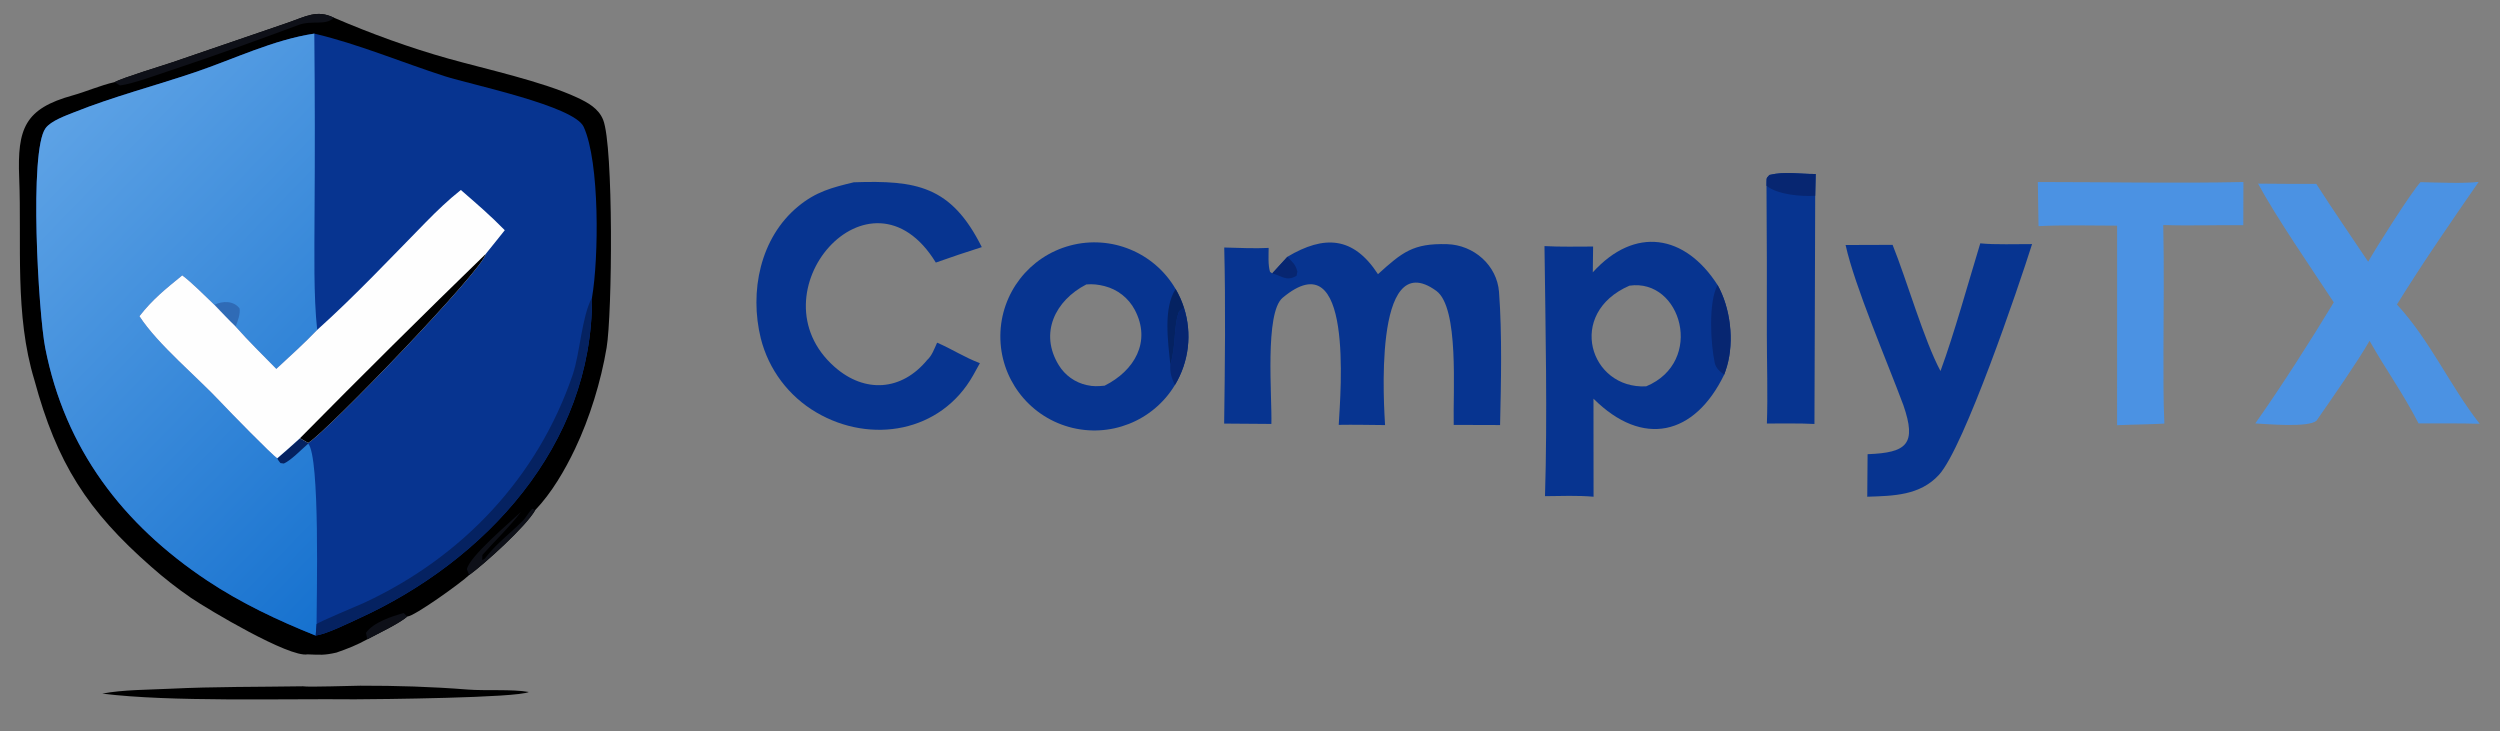
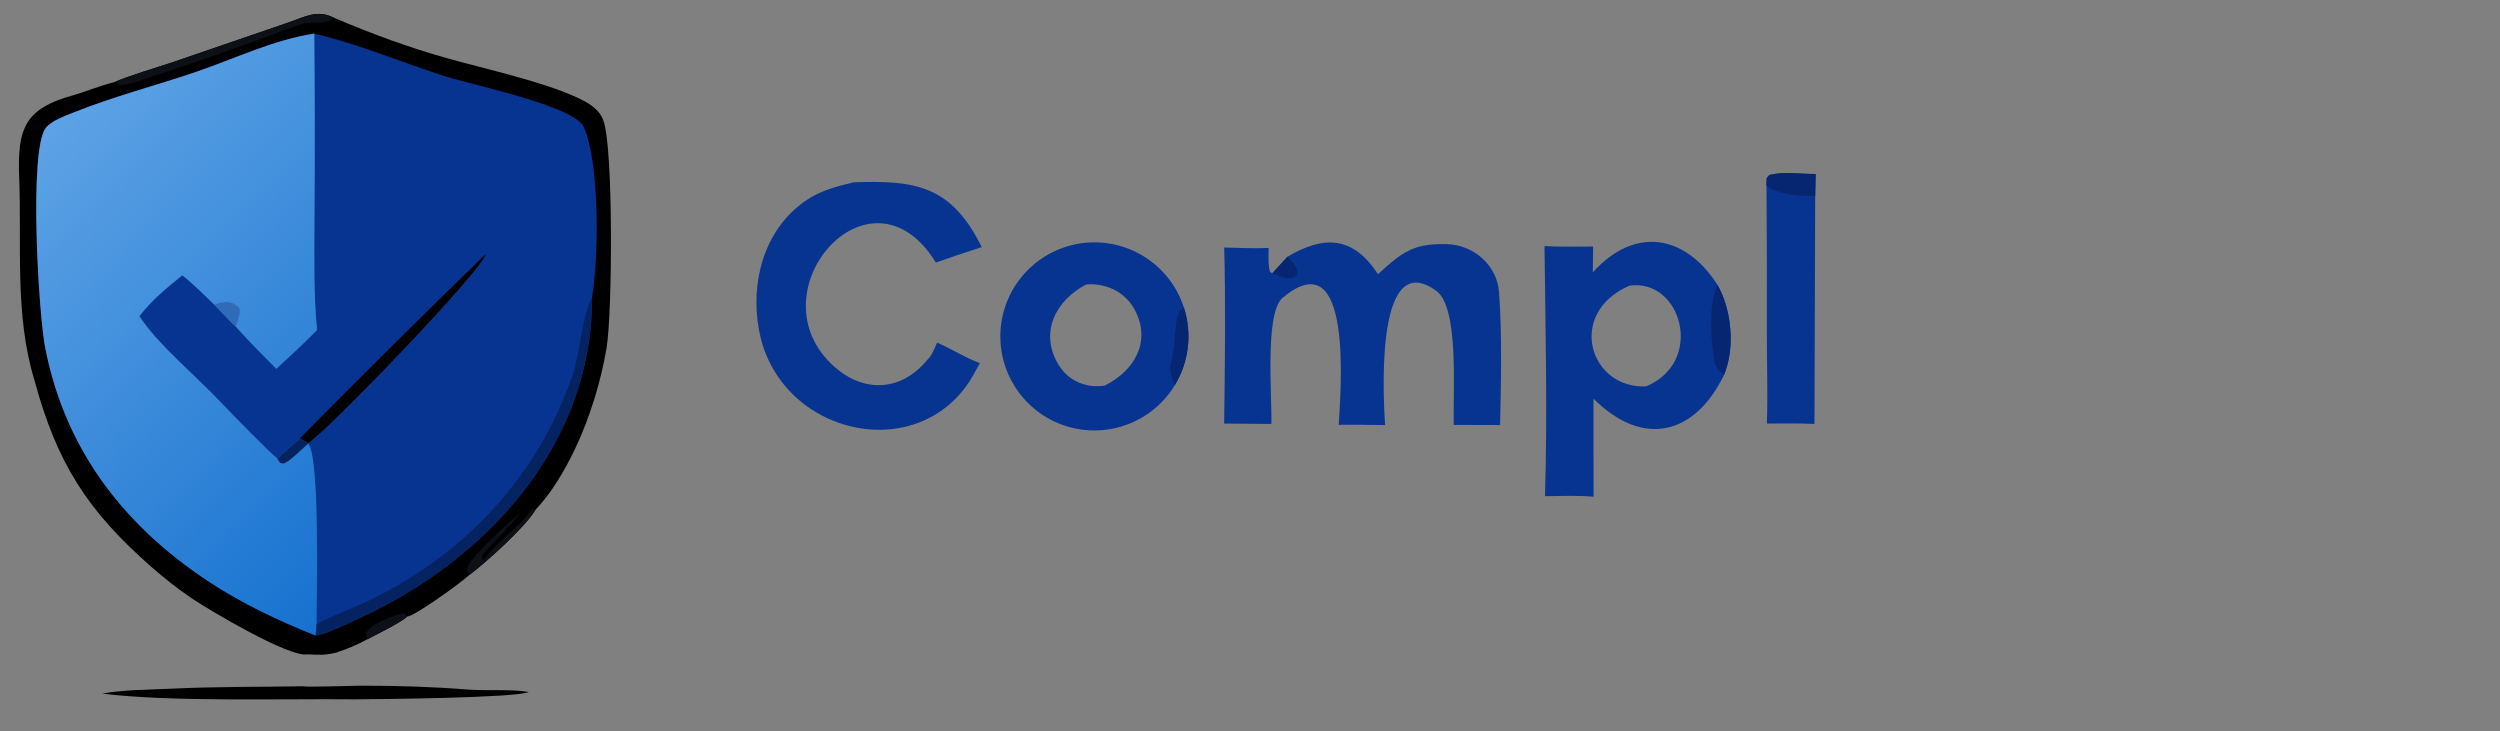
<svg xmlns="http://www.w3.org/2000/svg" viewBox="145 415 735 215">
  <rect x="145" y="415" width="735" height="215" fill="#808080" stroke="none" />
  <path d="M178.667 439.148C181.33 437.783 192.215 434.475 195.6 433.34L229.485 421.721C234.97 419.834 238.182 417.771 243.153 420.196C254.049 424.876 265.492 429.054 276.914 432.254C287.916 435.337 304.581 438.973 314.658 443.672C317.79 445.133 320.994 446.861 322.334 450.256C325.391 458 325.021 507.183 323.343 517.229C321.688 527.13 318.385 537.889 314.061 546.962C311.053 553.274 307.189 559.906 302.342 564.989C299.66 569.752 287.456 580.787 282.925 584.067C280.616 586.308 266.78 596.234 264.749 596.258C262.272 598.377 256.222 601.221 252.984 602.956C249.892 604.662 247.248 605.698 243.903 606.863C240.273 607.691 239.117 607.52 235.418 607.382C230.1 608.426 206.297 594.256 201.088 590.727C197.04 587.936 193.165 584.903 189.485 581.643C170.666 565.153 161.719 551.148 155.116 526.744C149.246 507.562 151.419 486.721 150.641 467.2C150.065 452.751 152.304 446.942 166.362 443.05C170.24 441.976 174.561 440.074 178.667 439.148Z" />
  <path fill="#0E1018" d="M178.667 439.148C181.33 437.783 192.215 434.475 195.6 433.34L229.485 421.721C234.97 419.834 238.182 417.771 243.153 420.196C240.772 422.667 236.799 420.842 232.736 422.352C220.321 426.964 207.821 431.502 195.246 435.66C191.266 436.976 184.123 439.63 180.267 440.134L178.667 439.148Z" />
  <path fill="#0E1018" d="M282.925 584.067L282.271 582.353C282.905 578.707 294.784 568.699 298.206 565.464C294.684 570.091 290.67 573.81 286.835 578.142C286.802 578.631 286.769 579.12 286.736 579.609C287.464 579.488 287.569 579.199 288.259 578.331C291.196 574.636 295.182 571.634 298.529 568.271C300.022 566.771 300.083 565.924 301.53 564.567L302.342 564.989C299.66 569.752 287.456 580.787 282.925 584.067Z" />
  <path fill="#0E1018" d="M252.984 602.956L252.604 601.058C254.699 597.987 260.32 596.156 263.686 595.232L264.749 596.258C262.272 598.377 256.222 601.221 252.984 602.956Z" />
  <path fill="#073490" d="M237.409 424.88C250.019 427.823 263.392 433.426 275.784 437.413C283.526 439.905 313.78 446.124 316.598 452.285C321.362 462.701 321.04 490.95 319.056 502.465C319.234 545.976 287.627 579.979 250.268 596.927C246.929 598.441 241.309 601.29 237.812 601.864C226.765 597.442 215.936 592.342 206.005 585.746C181.039 569.164 164.12 546.946 158.296 517.27C156.305 507.127 153.482 459.276 158.41 452.671C160.015 450.52 164.271 449.022 166.723 448.039C178.278 443.41 190.549 440.234 202.344 436.241C213.832 432.352 225.353 426.698 237.409 424.88Z" />
  <defs>
    <linearGradient id="gradient_0" gradientUnits="userSpaceOnUse" x1="275.363" y1="559.357" x2="162.114" y2="449.765">
      <stop offset="0" stop-color="#1772CF" />
      <stop offset="1" stop-color="#5DA2E5" />
    </linearGradient>
  </defs>
  <path fill="url(#gradient_0)" d="M237.812 601.864C226.765 597.442 215.936 592.342 206.005 585.746C181.039 569.164 164.12 546.946 158.296 517.27C156.305 507.127 153.482 459.276 158.41 452.671C160.015 450.52 164.271 449.022 166.723 448.039C178.278 443.41 190.549 440.234 202.344 436.241C213.832 432.352 225.353 426.698 237.409 424.88C237.581 442.766 237.602 460.654 237.472 478.541C237.454 488.722 237.163 502.122 238.253 511.992C234.429 515.971 230.29 519.699 226.238 523.452C222.265 519.407 218.012 515.222 214.269 510.995C212.222 509.027 210.025 506.662 208.022 504.604C205.297 502.012 201.454 498.106 198.584 495.957C193.672 499.969 189.921 502.929 185.994 507.962C191.397 516.305 203.06 525.886 210.112 533.455C212.139 535.631 225.089 548.904 226.525 549.73C228.74 547.864 231.014 545.778 233.187 543.843L235.591 545.221L235.602 545.44C239.138 549.22 238.067 590.868 238.066 598.506L237.812 601.864Z" />
  <path fill="#2F6BB6" d="M208.022 504.604C210.463 503.428 213.665 503.363 215.431 505.669C215.708 507.231 214.895 509.489 214.269 510.995C212.222 509.027 210.025 506.662 208.022 504.604Z" />
  <path fill="#052261" d="M226.525 549.73C228.74 547.864 231.014 545.778 233.187 543.843L235.591 545.221L235.602 545.44C233.509 547.247 230.627 550.296 228.457 551.278L227.445 551.147C227.071 550.642 226.709 550.278 226.525 549.73Z" />
-   <path fill="#FEFEFE" d="M238.253 511.992C249.46 501.921 259.681 491.025 270.233 480.284C273.528 476.931 276.798 473.785 280.487 470.857C285.09 474.849 289.147 478.322 293.405 482.685C291.649 484.977 289.605 487.353 287.782 489.69C287.13 494.142 241.032 542.01 235.591 545.221L233.187 543.843C231.014 545.778 228.74 547.864 226.525 549.73C225.089 548.904 212.139 535.631 210.112 533.455C203.06 525.886 191.397 516.305 185.994 507.962C189.921 502.929 193.672 499.969 198.584 495.957C201.454 498.106 205.297 502.012 208.022 504.604C210.025 506.662 212.222 509.027 214.269 510.995C218.012 515.222 222.265 519.407 226.238 523.452C230.29 519.699 234.429 515.971 238.253 511.992Z" />
  <path d="M287.782 489.69C287.13 494.142 241.032 542.01 235.591 545.221L233.187 543.843C251.188 525.595 269.388 507.543 287.782 489.69Z" />
  <path fill="#052261" d="M319.056 502.465C319.234 545.976 287.627 579.979 250.268 596.927C246.929 598.441 241.309 601.29 237.812 601.864L238.066 598.506C238.843 597.748 250.266 593.06 252.274 592.122C280.997 578.708 303.118 555.307 313.384 525.142C315.533 518.827 316.001 508.156 319.056 502.465Z" />
  <path fill="#073490" d="M613.282 495.066C625.659 481.415 640.4 483.886 649.973 498.807C653.77 505.598 654.88 515.171 652.74 522.636C652.494 523.48 652.218 524.316 651.912 525.141C643.238 543.035 628.011 546.666 613.482 532.21L613.507 561.04C609.085 560.627 603.737 560.826 599.228 560.873C599.964 537.555 599.368 510.769 599.077 487.352C603.669 487.606 608.74 487.492 613.373 487.483L613.282 495.066ZM628.976 528.584C646.286 521.366 639.371 496.771 624.05 498.988C605.349 507.142 612.445 529.456 628.976 528.584Z" />
  <path fill="#072671" d="M649.973 498.807C653.77 505.598 654.88 515.171 652.74 522.636C652.494 523.48 652.218 524.316 651.912 525.141C650.651 524.254 649.475 523.262 649.14 521.711C647.908 516.012 647.243 503.733 649.973 498.807Z" />
  <path fill="#073490" d="M523.497 490.492C534.305 484.069 542.881 484.464 550.124 495.606C557.265 489.146 560.455 486.489 570.443 486.783C578.338 487.016 585.121 493.022 585.713 500.844C586.64 513.08 586.308 527.726 586.023 539.964L572.392 539.924C572.154 530.126 574.016 505.427 567.272 500.515C548.308 486.703 552.025 536.196 552.208 539.972C547.752 539.943 543.017 539.827 538.587 539.907C539.135 530.072 542.97 485.113 522.094 502.543C516.778 506.981 519.016 531.687 518.786 539.638L504.9 539.533C505.133 522.69 505.346 504.572 504.925 487.769C508.941 487.859 514.06 488.108 517.984 487.887C517.97 490.099 517.77 492.879 518.389 494.923L519.029 495.379C520.501 493.734 521.99 492.105 523.497 490.492Z" />
  <path fill="#072671" d="M519.029 495.379C520.501 493.734 521.99 492.105 523.497 490.492C525.147 492.222 525.8 492.619 526.433 494.823L526.183 496.089C523.101 497.853 521.958 496.097 519.029 495.379Z" />
  <path fill="#073490" d="M490.406 528.223C483.959 538.874 471.19 543.903 459.212 540.508C447.234 537.113 439.002 526.132 439.102 513.683C439.201 501.233 447.609 490.386 459.64 487.184C471.671 483.982 484.358 489.215 490.633 499.968C491.641 501.696 492.459 503.527 493.072 505.432C495.527 513.056 494.554 521.371 490.406 528.223ZM469.755 528.39C478.47 524.028 483.572 515.506 478.636 506.113C476.794 502.623 473.556 500.079 469.729 499.114C467.914 498.654 466.228 498.456 464.373 498.627C455.22 503.355 450.5 512.935 456.268 522.337C458.095 525.34 461.071 527.465 464.505 528.216C466.5 528.664 467.744 528.569 469.755 528.39Z" />
  <path fill="#072671" d="M489.068 522.186C490.862 516.547 489.903 510.841 491.736 506.299L491.852 506.452L493.072 505.432C495.527 513.056 494.554 521.371 490.406 528.223C489.346 525.821 488.978 524.736 489.068 522.186Z" />
-   <path fill="#052261" d="M490.633 499.968C491.641 501.696 492.459 503.527 493.072 505.432L491.852 506.452L491.736 506.299C489.903 510.841 490.862 516.547 489.068 522.186C488.413 515.564 486.947 505.627 490.633 499.968Z" />
-   <path fill="#4B92E3" d="M856.631 468.55C861.513 468.654 869.106 469.003 873.728 468.481C865.707 480.073 857.095 492.554 849.697 504.523C859.444 515.071 865.334 528.518 874.025 539.592C868.212 539.415 861.911 539.501 856.057 539.48C851.463 530.559 846.354 523.555 841.653 515.208C837.989 521.559 830.295 532.596 826.028 538.705C823.599 540.756 811.602 539.687 808.057 539.484C815.477 528.973 824.477 514.929 831.134 503.887C824.881 494.397 814.012 478.59 808.869 468.987C814.574 469.048 820.28 469.074 825.986 469.064C831.107 477.074 836.037 484.146 841.24 491.948C843.576 487.796 853.861 471.549 856.631 468.55Z" />
  <path fill="#073490" d="M396.02 468.593C414.325 467.982 424.632 469.562 433.646 487.654C429.116 489.09 424.612 490.604 420.135 492.195C400.822 460.681 365.75 501.181 390.387 522.881C399.259 530.696 410.094 529.931 417.588 520.833C418.975 519.618 419.72 517.479 420.513 515.743C424.937 517.649 428.475 520.027 433.083 521.771C432.431 522.971 431.77 524.165 431.1 525.355C421.598 542.178 401.003 545.61 385.051 536.278C376.885 531.511 370.983 523.657 368.674 514.488C365.3 500.782 368.436 484.947 379.646 475.693C384.896 471.359 389.564 470.145 396.02 468.593Z" />
-   <path fill="#073490" d="M727.203 486.539C731.381 486.987 737.968 486.737 742.429 486.762C738.481 499.28 722.384 546.645 715.039 554.619C709.428 560.71 701.625 560.785 693.973 561.038L694.072 548.532C705.708 548.106 708.534 545.531 704.595 534.124C699.835 521.318 690.293 499.207 687.603 487.033L701.421 486.987C705.463 496.961 710.739 515.263 715.507 524.083C719.474 513.335 723.799 497.689 727.203 486.539Z" />
-   <path fill="#4B92E3" d="M744.123 468.518C764.1 468.518 784.657 468.93 804.567 468.519L804.531 481.21C796.744 481.122 788.71 481.427 780.998 481.158C781.265 493.288 781.085 505.968 781.056 518.125C781.062 525.236 780.988 532.443 781.324 539.537C776.796 539.794 772.041 539.796 767.426 540.014L767.436 481.342C760.111 481.321 751.542 481.104 744.327 481.489L744.123 468.518Z" />
  <path fill="#073490" d="M664.348 469.607C664.452 467.395 664.06 467.578 665.224 466.435C669.862 465.34 673.956 466.186 678.809 466.159L678.671 472.56L678.449 539.648C674.106 539.412 668.877 539.529 664.466 539.515C664.755 531.281 664.459 521.536 664.45 513.208C664.49 498.674 664.456 484.14 664.348 469.607Z" />
  <path fill="#072671" d="M664.348 469.607C664.452 467.395 664.06 467.578 665.224 466.435C669.862 465.34 673.956 466.186 678.809 466.159L678.671 472.56C674.611 472.807 667.607 472.278 664.348 469.607Z" />
  <path d="M234.077 616.769C235.736 617.069 248.32 616.597 250.929 616.594C261.594 616.579 271.829 616.883 282.499 617.726C287.809 618.145 295.5 617.561 300.473 618.442C297.061 620.178 256.049 620.576 249.345 620.6C227.808 620.385 195.236 621.419 175.07 618.924C180.981 617.768 188.934 617.786 195.02 617.488C208.046 616.851 221.045 616.977 234.077 616.769Z" />
</svg>